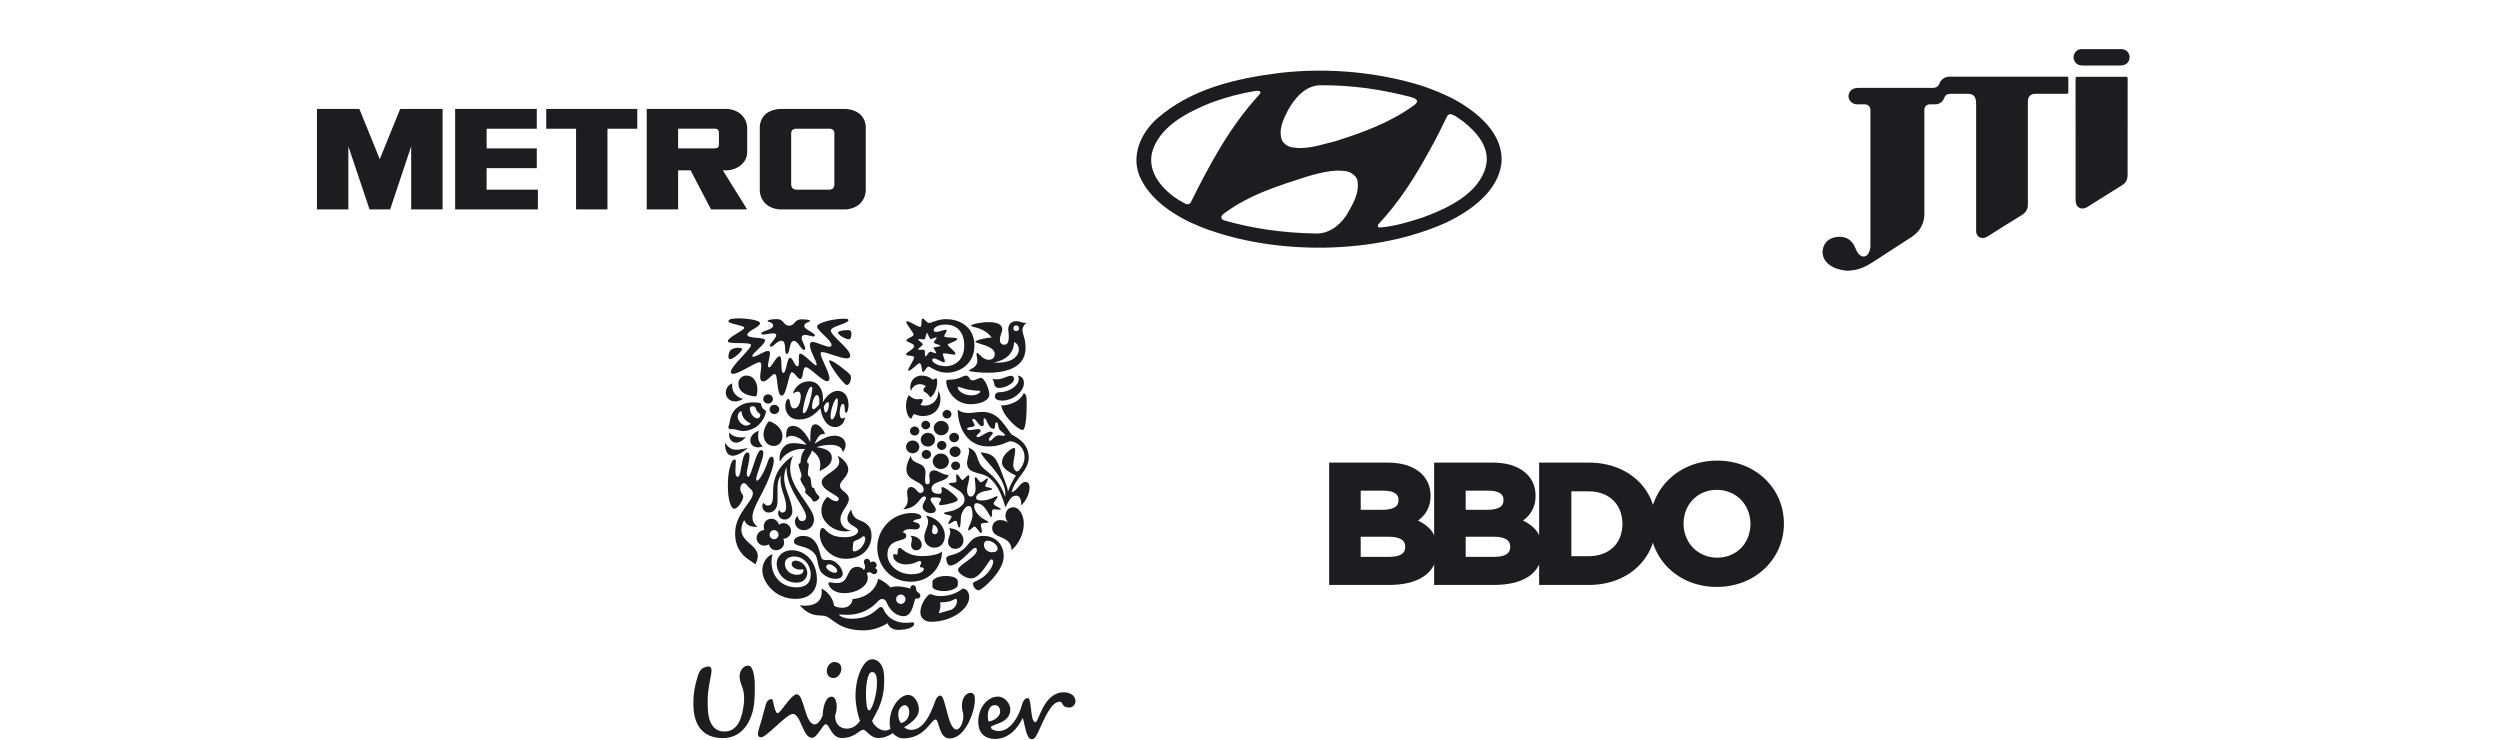
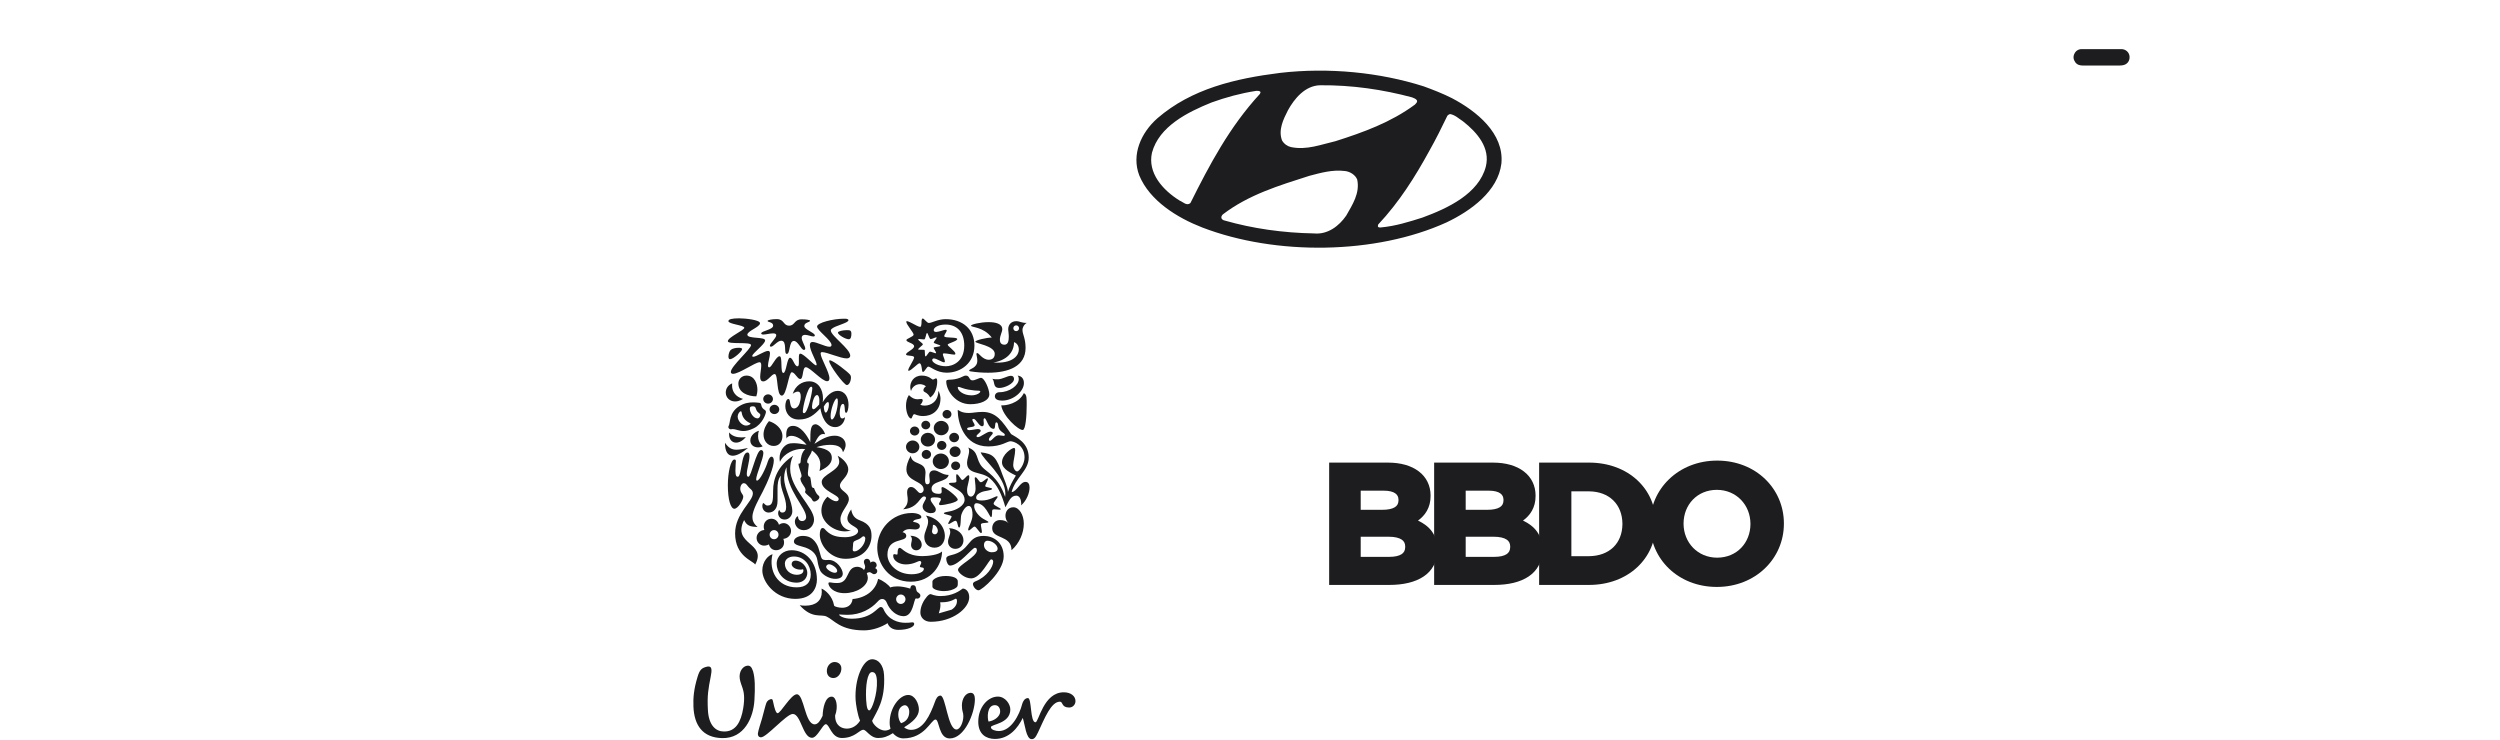
<svg xmlns="http://www.w3.org/2000/svg" width="419" height="124" viewBox="0 0 419 124" fill="none">
-   <path d="M139.838 31.031C139.814 31.221 139.743 31.719 139.094 31.784H133.393C132.744 31.719 132.625 31.221 132.601 31.031V22.231C132.625 22.041 132.715 21.638 133.364 21.573H139.096C139.745 21.638 139.814 22.041 139.838 22.231V31.031ZM141.812 18.257H130.627C128.947 18.393 127.527 19.245 127.338 21.152V32.047C127.527 33.954 128.947 34.964 130.627 35.1H141.812C143.493 34.964 144.912 33.954 145.102 32.047V21.152C144.912 19.245 143.493 18.393 141.812 18.257ZM96.546 21.573H91.546V18.257H106.81V21.573H101.81V35.1H96.546V21.573ZM89.967 21.573V18.257H76.281V35.1L90.149 35.096L90.154 31.784H81.558L81.559 28.177H89.967V24.869H81.559V21.573H89.967L89.967 21.573ZM120.495 24.183C120.495 24.548 120.404 24.868 119.75 24.868H113.653V21.562H119.758C120.501 21.562 120.495 22.048 120.495 22.351V24.183ZM121.953 28.552C123.595 28.421 125.232 27.303 125.232 25.468V21.31C125.042 19.412 123.618 18.387 121.93 18.252H108.389L108.389 35.1H113.653V28.552H115.747L119.169 35.1H125.222L121.148 28.552H121.953H121.953ZM65.386 35.1L68.913 24.52V35.1H74.176V18.257H67.071L63.649 26.679L60.228 18.257H53.123V35.1H58.386V24.52L61.938 35.1H65.386Z" fill="#1D1D1F" />
  <path d="M243.344 16.452C241.828 15.688 240.216 15.056 238.605 14.47C231.261 12.127 222.684 11.27 214.533 12.217C206.999 13.164 199.702 14.877 193.97 19.832C191.222 22.267 189.61 25.916 190.937 29.385C192.69 33.668 197.334 36.508 201.503 38.128C213.823 42.862 230.549 42.681 242.444 37.273C246.519 35.333 251.067 32.045 251.636 27.404C252.111 22.357 247.467 18.616 243.344 16.452ZM215.862 18.479C216.904 16.587 218.705 14.335 221.264 14.29C226.618 14.244 231.783 15.012 236.662 16.317C236.947 16.452 237.326 16.543 237.468 16.812C237.61 17.127 237.325 17.309 237.136 17.534C233.109 20.508 228.511 22.175 223.822 23.663C221.452 24.202 219.036 25.196 216.381 24.654C215.766 24.519 215.197 24.114 214.865 23.528C214.203 21.77 215.104 19.968 215.862 18.479ZM199.515 34.029C198.898 34.569 198.281 33.847 197.714 33.622C194.871 31.864 192.311 28.979 193.07 25.599C194.254 21.182 199.04 18.794 203.068 17.171C205.437 16.316 207.901 15.64 210.508 15.233C210.791 15.233 211.171 15.187 211.265 15.458L211.171 15.729C206.053 21.274 202.688 27.674 199.515 34.029ZM225.621 36.147C224.437 37.861 222.543 39.347 220.22 39.122C215.055 39.032 209.939 38.31 205.247 36.959C205.01 36.915 204.821 36.778 204.726 36.6C204.631 36.327 204.773 36.103 204.963 35.921C209.275 32.632 214.345 31.101 219.416 29.477C221.31 28.981 223.3 28.397 225.433 28.665C226.286 28.756 227.187 29.342 227.472 30.107C227.944 32.405 226.665 34.299 225.621 36.147ZM249.031 27.898C247.847 32.495 242.587 34.931 238.416 36.461C236.142 37.182 233.867 37.904 231.356 38.128C231.214 38.128 230.931 38.128 230.931 37.904L230.977 37.636C234.531 33.847 237.184 29.611 239.554 25.285C240.644 23.347 241.638 21.364 242.587 19.383C242.729 19.247 242.871 19.157 243.012 19.112C243.866 19.247 244.482 19.877 245.192 20.329C247.608 22.221 249.788 24.79 249.031 27.898Z" fill="#1D1D1F" />
-   <path d="M309.275 45.364C309.062 45.266 308.825 45.286 308.602 45.234C307.648 45.01 306.757 44.675 306.108 43.921C305.421 43.124 305.298 42.206 305.656 41.269C306.005 40.354 306.81 39.871 307.768 39.724C309.247 39.499 310.357 40.138 310.899 41.441C311.085 41.885 311.266 42.334 311.632 42.68C312.138 43.151 312.748 43.094 313.115 42.516C313.361 42.118 313.488 41.662 313.481 41.198C313.485 33.594 313.485 25.991 313.481 18.388C313.483 18.27 313.46 18.153 313.414 18.044C313.368 17.934 313.3 17.835 313.214 17.751C313.128 17.667 313.025 17.601 312.912 17.556C312.799 17.511 312.678 17.488 312.555 17.489C312.118 17.48 311.68 17.489 311.242 17.489C310.91 17.485 310.588 17.372 310.332 17.167C310.075 16.962 309.899 16.679 309.833 16.364C309.771 16.038 309.835 15.701 310.012 15.417C310.189 15.133 310.468 14.92 310.795 14.82C311.039 14.75 311.294 14.72 311.548 14.73H323.852C324.54 14.73 324.865 14.511 325.111 13.883C325.358 13.254 326.021 12.848 326.804 12.845C327.852 12.845 328.901 12.845 329.949 12.845H346.194C346.65 12.845 346.65 12.845 346.652 13.285C346.652 13.973 346.652 14.66 346.652 15.348C346.652 15.718 346.652 15.719 346.253 15.719H341.185C340.33 15.719 339.872 16.167 339.872 16.994C339.872 22.75 339.872 28.507 339.872 34.263C339.872 35.013 339.591 35.588 338.907 36.008C336.981 37.186 335.077 38.399 333.166 39.597C333.04 39.679 332.905 39.748 332.764 39.803C331.982 40.093 331.262 39.647 331.202 38.838C331.194 38.731 331.202 38.622 331.202 38.514C331.202 31.471 331.202 24.427 331.202 17.384C331.202 17.208 331.189 17.032 331.164 16.857C331.059 16.094 330.634 15.726 329.838 15.72C328.882 15.713 327.924 15.72 326.968 15.72C326.316 15.72 326.03 15.922 325.805 16.509C325.697 16.797 325.499 17.046 325.238 17.221C324.977 17.396 324.667 17.489 324.349 17.486C324.054 17.494 323.759 17.486 323.464 17.486C323.341 17.483 323.219 17.503 323.105 17.546C322.991 17.588 322.887 17.653 322.799 17.735C322.711 17.818 322.642 17.917 322.595 18.026C322.547 18.135 322.523 18.252 322.524 18.371C322.524 18.459 322.524 18.547 322.524 18.636C322.524 24.353 322.524 30.07 322.524 35.787C322.543 36.766 322.244 37.725 321.669 38.531C321.236 39.129 320.637 39.556 320.022 39.957C318.004 41.269 315.969 42.558 313.961 43.885C312.95 44.553 311.885 45.077 310.673 45.28C310.478 45.313 310.269 45.253 310.086 45.363L309.275 45.364Z" fill="#1D1D1F" />
-   <path d="M347.871 23.403C347.871 20.014 347.869 16.625 347.865 13.236C347.865 12.956 347.934 12.874 348.231 12.875C350.908 12.886 353.584 12.886 356.262 12.875C356.539 12.875 356.594 12.951 356.594 13.204C356.587 18.577 356.584 23.951 356.587 29.325C356.587 30.066 356.313 30.653 355.624 31.075C353.681 32.266 351.76 33.489 349.829 34.698C349.636 34.827 349.413 34.908 349.18 34.934C348.431 34.994 347.994 34.614 347.885 33.804C347.873 33.687 347.868 33.569 347.871 33.451C347.871 30.103 347.871 26.753 347.871 23.403Z" fill="#1D1D1F" />
  <path d="M352.213 8.23C353.31 8.23 354.41 8.23 355.511 8.23C355.865 8.222 356.209 8.346 356.47 8.577C356.732 8.808 356.891 9.128 356.914 9.469C356.97 10.259 356.485 10.847 355.693 10.951C355.542 10.972 355.391 10.983 355.239 10.985C353.204 10.985 351.171 10.985 349.14 10.985C348.615 10.985 348.131 10.881 347.808 10.421C347.486 9.962 347.429 9.471 347.686 8.975C347.792 8.747 347.966 8.554 348.185 8.422C348.405 8.289 348.66 8.222 348.919 8.23H352.213Z" fill="#1D1D1F" />
  <path d="M178.315 116.029C179.49 116.036 180.256 116.684 180.251 117.51C180.247 118.086 179.804 118.586 179.181 118.582C177.859 118.574 178.194 117.605 177.645 117.602C176.174 117.593 175.089 120.347 173.974 122.745C173.527 123.709 173.267 123.886 172.9 123.884C171.978 123.878 171.778 121.403 171.415 120.325C170.634 121.932 169.152 123.861 166.726 123.846C165.33 123.837 163.943 123.111 163.957 120.926C163.973 118.488 165.597 116.739 167.25 116.749C168.5 116.757 169.337 118.019 169.331 118.914C169.316 121.318 166.08 121.368 166.076 121.87C166.073 122.337 166.918 122.522 167.394 122.525C169.454 122.538 170.853 119.834 171.32 117.994C171.401 117.674 171.694 116.992 172.282 116.996C172.945 117 172.625 121.05 173.544 121.056C174.096 121.059 174.861 116.007 178.315 116.029ZM148.166 113.108C148.409 117.441 146.919 119.24 146.169 120.795C146.29 121.401 147.334 122.437 148.326 122.443C148.692 122.445 149.137 122.269 149.249 122.124C149.176 121.875 149.103 121.551 149.106 121.084C149.123 118.574 150.79 116.467 152.224 116.476C153.363 116.483 154.015 117.958 154.009 118.928C154.001 120.073 153.002 121.002 151.528 121.889C151.784 122.14 152.259 122.324 152.664 122.327C154.76 122.34 155.873 119.871 156.7 117.616C156.849 117.186 157.112 116.579 157.625 116.582C158.507 116.588 158.839 122.256 160.304 122.265C160.931 122.269 161.453 121.016 161.459 120.05C161.464 119.332 161.207 119.258 161.214 118.218C161.221 117.072 161.853 116.108 162.7 116.114C163.214 116.117 163.396 116.618 163.392 117.226C163.377 119.522 161.657 123.779 159.162 123.764C157.284 123.752 157.451 120.597 156.791 120.593C156.052 120.589 155.003 123.774 151.369 123.752C150.778 123.748 150.157 123.457 149.647 122.879C148.763 123.449 148.024 123.695 147.179 123.69C145.821 123.682 145.241 122.315 144.691 122.311C144.028 122.307 143.286 123.702 141.079 123.688C139.316 123.677 139.037 121.383 138.413 121.379C137.861 121.375 137.001 123.663 136.084 123.657C134.538 123.648 134.236 119.667 132.874 119.658C131.809 119.652 128.416 123.673 127.503 123.574C127.136 123.535 126.983 123.266 127.024 122.908C127.079 122.412 127.525 121.086 127.707 120.459C128.011 119.37 128.291 118.177 128.446 117.797C128.6 117.413 129.01 117.142 129.337 117.173C129.502 117.19 129.549 117.49 129.599 117.738C129.778 118.626 130.032 119.531 130.324 119.534C130.841 119.537 132.566 116.355 133.557 116.361C134.772 116.369 134.885 121.391 136.537 121.401C137.089 121.404 137.499 120.762 137.87 119.974C137.917 118.645 138.296 116.751 139.398 116.758C140.17 116.763 140.527 118.449 139.965 119.918C139.953 121.673 141.125 122.11 141.898 122.115C142.449 122.118 143.397 121.95 144.15 120.79C143.73 119.863 143.438 117.995 143.4 117.315C143.203 113.837 144.596 110.576 146.099 110.495C147.201 110.436 148.076 111.459 148.166 113.108ZM126.217 112.516C126.541 113.666 126.568 115.17 126.443 117.322C126.279 120.261 124.748 123.803 121.002 123.706C117.768 123.617 116.35 121.564 116.221 118.443C116.16 116.972 116.277 115.503 116.915 113.428C117.253 112.317 117.551 111.923 118.58 111.716C119.388 111.577 119.31 112.4 119.121 113.37C118.705 115.518 118.511 116.556 118.644 118.996C118.771 121.579 119.98 122.591 121.302 122.599C123.286 122.648 124.178 121.04 124.562 118.709C124.866 116.848 124.652 115.95 124.47 115.376C124.368 115.049 124.066 114.315 123.986 113.773C123.81 112.574 124.457 111.789 125.047 111.612C125.71 111.436 125.966 111.761 126.217 112.516ZM151.664 118.195C151.329 118.193 150.558 118.546 150.551 119.694C150.545 120.593 150.87 121.022 151.019 121.206C152.084 120.889 152.386 120.027 152.39 119.31C152.394 118.703 152.065 118.198 151.664 118.195ZM166.762 118.183C165.366 118.174 165.463 120.396 165.681 120.936C166.71 120.764 167.375 120.156 167.563 119.62C167.75 119.081 167.535 118.188 166.762 118.183ZM146.115 112.645C145.383 112.683 145.03 114.928 145.165 117.291C145.25 118.832 145.483 119.071 145.703 119.058C146.107 119.037 147.096 116.29 146.97 114.069C146.913 113.066 146.667 112.611 146.115 112.645ZM139.876 110.952C140.501 110.956 140.96 111.35 141.008 111.926C141.077 112.752 140.483 113.645 139.678 113.64C138.976 113.636 138.622 113.147 138.581 112.555C138.517 111.657 139.179 110.948 139.876 110.952ZM147.168 97.015C148.011 97.291 148.973 98.061 149.209 98.457C149.542 98.338 149.934 98.278 150.385 98.278C151.013 98.277 151.72 98.395 152.563 98.652C152.603 98.394 152.642 98.078 153.034 98.078C153.623 98.077 153.466 98.73 153.663 99.103C153.761 99.301 154.253 99.419 154.253 99.814C154.254 100.191 153.938 100.33 153.742 100.33C153.664 100.33 153.566 100.31 153.506 100.291C153.115 100.429 153.098 103.273 151.449 103.275C150.233 103.276 149.114 102.269 148.622 101.007C148.484 100.631 148.19 100.394 147.915 100.394C147.602 100.394 147.425 100.454 147.054 100.87C145.995 102.035 144.23 103.044 142.052 103.046C141.385 103.046 140.855 102.988 140.718 102.988C140.639 102.988 140.639 103.008 140.639 103.027C140.639 103.166 141.307 103.699 142.759 103.698C146.212 103.695 147.054 101.737 147.603 101.737C147.682 101.737 147.916 101.737 148.054 102.053C148.86 103.947 150.617 104.381 151.716 104.379C152.657 104.378 152.608 104.3 152.903 104.3C153.197 104.3 153.217 104.477 153.217 104.596C153.217 105.031 152.255 105.566 150.55 105.568C149.549 105.569 148.94 105.035 148.762 104.442C147.783 105.075 146.292 105.65 144.82 105.651C140.799 105.655 139.777 103.896 138.521 103.326C137.558 102.892 136.088 103.743 134.026 101.433C134.301 101.492 134.674 101.511 134.969 101.511C136.772 101.509 137.733 100.621 137.732 99.197C137.732 99.019 137.712 98.823 137.692 98.646C138.242 98.863 139.498 99.809 139.795 101.487C139.834 101.685 140.638 101.862 141.148 101.861C141.855 101.861 142.757 101.563 142.893 100.398C145.247 100.199 146.836 98.795 147.168 97.015ZM161.355 98.641C161.809 98.64 162.44 99.065 162.441 100.109C162.442 101.945 159.689 104.209 156.004 104.212C154.866 104.213 154.254 103.442 154.253 102.668C154.253 101.567 154.862 100.56 155.33 100.018C155.546 99.766 155.763 99.572 155.96 99.572C156.118 99.572 156.592 99.9 157.655 99.9C159.646 99.898 160.843 99.028 161.355 98.641ZM160.174 100.343C160.061 100.343 159.391 100.944 157.834 100.945L157.578 100.945C157.598 101.119 157.617 101.235 157.617 101.39C157.618 101.853 157.5 102.337 157.343 102.799L159.491 102.18C160.195 101.735 160.392 101.175 160.391 100.749C160.391 100.4 160.273 100.343 160.174 100.343ZM150.975 99.64C150.544 99.64 150.191 99.996 150.191 100.432C150.191 100.867 150.546 101.222 150.976 101.222C151.408 101.221 151.761 100.866 151.761 100.43C151.761 99.995 151.407 99.64 150.975 99.64ZM132.656 92.217C135.063 92.215 136.913 94.242 136.916 97.134C136.917 98.437 136.203 100.371 133.299 100.373C129.859 100.376 127.767 97.487 127.765 95.611C127.764 94.039 128.818 93.044 129.473 92.89C128.781 95.687 130.334 98.443 133.517 98.44C135.108 98.439 135.882 97.652 135.881 96.294C135.88 94.78 134.825 93.269 133.054 93.27C132.159 93.271 131.543 93.77 131.543 94.457C131.544 95.608 132.521 96.335 133.535 96.334C134.21 96.333 134.648 96.065 134.648 95.624C134.648 95.548 134.628 95.452 134.588 95.394C134.508 95.433 134.349 95.471 134.15 95.471C133.335 95.472 132.679 95.012 132.678 94.553C132.678 94.189 132.935 93.96 133.293 93.96C134.487 93.959 135.303 95.144 135.304 96.007C135.305 96.886 134.65 97.653 133.536 97.654C131.169 97.656 130.173 95.762 130.172 94.497C130.17 93.139 131.343 92.218 132.656 92.217ZM145.289 93.656C145.656 93.656 145.85 93.967 145.888 94.294C146.023 94.168 146.138 94.113 146.313 94.113C146.699 94.112 146.931 94.403 146.932 94.714C146.932 94.915 146.816 95.098 146.661 95.207C146.894 95.317 147.029 95.482 147.029 95.719C147.03 96.012 146.798 96.232 146.489 96.232C146.199 96.232 146.024 95.902 145.716 95.903C145.542 95.903 145.349 95.977 145.272 96.086C145.388 96.342 145.446 96.597 145.447 96.834C145.448 98.26 143.536 99.412 141.547 99.414C139.558 99.415 138.843 98.248 138.842 97.772C138.842 97.663 138.919 97.607 139.055 97.607C139.383 97.607 139.46 97.717 140.348 97.716C142.473 97.714 141.717 94.993 143.706 94.991C143.977 94.99 144.576 95.173 144.788 95.538C144.942 95.356 145 95.172 145 95.008C145 94.697 144.787 94.459 144.786 94.169C144.786 93.858 144.999 93.656 145.289 93.656ZM158.48 96.535C159.663 96.534 160.526 96.861 160.526 97.421L160.527 97.867C160.527 98.08 160.49 98.295 160.331 98.428C159.823 98.855 159.054 99.068 158.207 99.069C157.143 99.07 156.275 98.703 156.275 98.335L156.274 97.445C156.274 97.173 157.041 96.536 158.48 96.535ZM164.873 89.818C166.456 89.816 168.218 90.871 168.22 93.251C168.222 95.784 164.554 98.933 164.006 98.934C163.556 98.934 163.066 98.302 163.066 97.88C163.066 97.746 163.125 97.573 163.516 97.419C165.388 96.687 166.461 94.998 166.46 94.134C166.46 93.942 166.363 93.752 166.108 93.752C165.777 93.753 164.356 96.938 162.772 96.939C161.676 96.941 160.561 95.964 160.56 95.503C160.56 94.735 163.727 93.312 163.726 92.237C163.726 91.833 163.53 91.814 163.374 91.815C162.963 91.815 160.696 94.792 159.234 94.793C158.882 94.793 158.588 94.141 158.588 93.644C158.587 93.375 158.763 93.183 159.389 93.047C162.748 92.295 162.003 89.82 164.873 89.818ZM152.828 85.979C153.69 85.978 154.417 86.275 154.417 86.652C154.418 87.169 153.142 86.852 153.044 87.467C153.947 87.586 154.164 87.903 154.165 88.162C154.165 88.599 153.772 88.737 153.399 88.738C153.124 88.738 152.811 88.679 152.477 88.679C152.045 88.679 151.614 88.779 151.262 89.197C151.517 89.236 151.89 89.414 151.89 89.812C151.891 90.964 148.733 90.013 148.736 92.972C148.737 94.54 150.347 96.247 152.778 96.245C154.034 96.244 154.838 95.826 154.838 95.349C154.837 94.972 154.171 95.231 154.171 94.912C154.17 94.774 154.405 94.514 154.405 94.296C154.404 94.199 154.326 94.02 154.17 94.02C153.816 94.02 153.149 94.595 151.796 94.597C150.737 94.597 149.697 93.984 149.697 93.15C149.696 92.971 149.775 92.871 149.892 92.871C150.01 92.871 150.167 92.951 150.304 92.951C150.422 92.951 150.442 92.871 150.441 92.652C150.441 92.434 150.441 91.817 150.813 91.817C151.185 91.817 151.893 93.207 154.601 93.205C155.499 93.204 157.245 93.024 157.892 92.427C157.874 94.611 156.189 97.491 152.661 97.495C148.995 97.498 147.032 94.521 147.029 91.781C147.027 88.743 149.474 85.982 152.828 85.979ZM134.504 89.818C135.458 89.817 136.16 90.091 136.803 91.069C137.389 91.949 137.488 93.417 137.799 93.691C137.956 93.828 138.209 93.867 138.384 93.867C138.58 93.866 138.755 93.847 138.89 93.846C140.294 93.845 141.249 95.429 141.25 96.135C141.251 96.781 140.686 97.014 139.986 97.015C139.147 97.016 138.192 96.529 137.704 95.981C137.334 95.59 137.138 94.806 136.981 93.848C136.825 92.849 136.045 92.007 134.486 91.62C133.239 91.307 133.063 91.072 133.063 90.739C133.062 90.19 133.823 89.818 134.504 89.818ZM138.95 94.569C138.736 94.569 138.464 94.726 138.464 95.02C138.464 95.373 139.341 95.999 139.926 95.998C140.217 95.998 140.315 95.822 140.315 95.684C140.314 95.175 139.437 94.569 138.95 94.569ZM127.563 75.423C127.822 75.423 127.941 75.678 127.941 75.932C127.942 76.871 126.733 79.572 126.734 80.335C126.734 80.452 126.773 80.55 126.873 80.55C127.37 80.549 128.361 78.436 128.678 77.379C128.856 76.831 129.094 76.537 129.313 76.537C129.512 76.537 129.691 76.752 129.692 77.203C129.693 78.259 128.7 80.744 127.828 82.409C127.154 83.7 126.103 85.559 126.104 86.596C126.104 87.124 126.203 87.671 126.979 88.336C125.707 88.259 125.19 88.142 124.713 87.165C122.591 91.334 128.631 90.918 126.567 94.616C126.189 93.952 123.208 93.27 123.205 89.396C123.202 86.051 126.18 84.091 126.179 82.703C126.178 82.429 126.08 82.194 125.821 81.979C125.164 81.432 125.144 80.983 124.628 80.983C124.25 80.984 123.793 81.844 124.271 82.606C124.431 82.861 124.57 83.017 124.57 83.252C124.57 83.799 123.697 85.267 123.082 85.268C122.466 85.268 121.988 83.764 121.986 81.337C121.984 79.185 122.478 77.013 123.094 77.012C123.273 77.012 123.332 77.13 123.333 77.286C123.333 77.541 123.254 78.049 123.255 78.909C123.256 79.83 123.474 79.908 123.654 79.908C124.328 79.907 124.185 75.838 125.278 75.837C125.537 75.836 125.617 76.091 125.617 76.404C125.618 77.324 125.161 78.674 125.162 79.417C125.162 79.789 125.262 79.906 125.441 79.906C125.919 79.906 126.749 75.424 127.563 75.423ZM142.657 85.379C142.832 86.37 143.238 86.885 144.11 87.209C145.832 87.836 146.065 88.789 146.066 89.801C146.068 91.517 144.851 93.653 141.717 93.656C139.201 93.658 137.399 91.448 137.397 89.58C137.397 89.064 137.532 88.493 137.861 88.493C138.152 88.492 138.249 88.72 138.48 88.949C139.352 89.807 140.3 90.034 141.674 90.033C142.913 90.032 143.821 89.535 143.821 89.02C143.82 88.163 142.02 88.145 142.019 86.849C142.019 86.524 142.231 85.972 142.657 85.379ZM165.48 90.624C165.207 90.624 164.914 90.836 164.914 91.355C164.915 91.928 165.365 92.293 165.619 92.408C165.756 92.485 165.971 92.561 166.185 92.561C166.753 92.561 167.202 92.406 167.202 91.945C167.201 91.352 166.32 90.623 165.48 90.624ZM144.692 89.879C144.537 89.879 144.364 90.183 143.9 90.393C143.236 90.693 142.972 90.642 142.972 91.31C142.972 91.558 142.914 91.881 142.914 92.052C142.915 92.281 142.954 92.415 143.224 92.415C143.921 92.414 145.023 91.251 145.022 90.259C145.021 89.991 144.866 89.879 144.692 89.879ZM152.576 89.792C153.712 89.791 154.48 90.525 154.481 91.28C154.481 91.794 154.109 92.232 153.558 92.232C153.049 92.233 152.696 91.816 152.695 91.341C152.695 91.003 152.832 90.685 152.832 90.387C152.832 90.188 152.772 89.989 152.576 89.792ZM169.835 85.019C170.809 85.019 171.59 86.282 171.591 87.761C171.592 89.336 170.853 91.049 169.533 92.217C169.512 89.591 166.295 90.43 166.293 88.524C166.293 87.708 166.877 87.162 167.579 87.161C168.203 87.161 168.69 87.335 169.042 87.686C168.69 87.355 168.514 86.888 168.514 86.442C168.513 85.701 168.981 85.02 169.835 85.019ZM129.069 86.959C129.825 86.829 130.378 87.353 130.555 87.957C130.712 87.816 130.949 87.715 131.204 87.683C131.864 87.599 132.497 88.136 132.576 88.861C132.636 89.566 132.159 90.15 131.451 90.288C131.379 90.302 131.284 90.312 131.284 90.312C131.342 90.453 131.381 90.575 131.402 90.775C131.481 91.521 130.99 92.106 130.268 92.203C129.557 92.299 129.03 91.885 128.872 91.241C128.715 91.342 128.479 91.415 128.225 91.444C127.519 91.524 126.894 91.004 126.812 90.316C126.717 89.535 127.338 88.942 127.91 88.854C127.989 88.842 128.105 88.824 128.105 88.824C128.046 88.684 128.018 88.545 128.006 88.422C127.937 87.669 128.388 87.075 129.069 86.959ZM159.065 88.515C160.534 88.613 161.476 89.505 161.477 90.557C161.478 91.333 160.929 91.987 160.125 91.987C159.383 91.988 158.892 91.454 158.891 90.798C158.891 90.222 159.263 89.706 159.262 89.15C159.262 88.951 159.203 88.732 159.065 88.515ZM155.179 86.413C157.24 86.809 158.359 88.377 158.36 89.846C158.361 90.859 157.735 91.791 156.636 91.792C155.635 91.793 154.912 91.1 154.911 89.987C154.911 89.153 155.553 88.279 155.552 87.425C155.552 87.088 155.454 86.751 155.179 86.413ZM129.648 88.848C129.238 88.897 128.946 89.279 128.994 89.699C129.041 90.12 129.412 90.42 129.822 90.371C130.231 90.321 130.523 89.942 130.475 89.521C130.427 89.1 130.057 88.798 129.648 88.848ZM156.456 87.961C156.298 87.961 156.358 88.2 156.318 88.458C156.299 88.656 156.201 88.894 156.201 89.053C156.202 89.331 156.398 89.55 156.673 89.549C156.987 89.549 157.183 89.271 157.183 88.953C157.183 88.537 156.809 87.961 156.456 87.961ZM160.355 79.479C160.652 79.478 161.068 80.447 161.267 80.446C161.583 80.446 162.017 79.655 162.315 79.655C162.413 79.655 162.453 79.714 162.453 79.892C162.454 80.623 162.079 81.453 162.079 82.166C162.08 82.659 162.239 83.233 162.734 83.232C163.149 83.232 163.505 82.6 163.505 81.907C163.504 81.117 163.365 80.504 163.364 80.187C163.364 80.049 163.424 79.99 163.503 79.99C163.8 80.01 164.077 80.82 164.394 80.82C164.751 80.819 165.28 80.166 165.498 80.165C165.557 80.165 165.577 80.245 165.577 80.264C165.577 80.561 165.123 81.215 165.123 81.471C165.123 81.688 166.271 81.727 166.271 81.924C166.272 82.221 165.068 82.222 164.495 82.48C163.941 82.717 163.604 83.014 163.604 83.41C163.605 83.805 164.001 83.883 164.555 83.883C165.878 83.882 166.806 83.17 167.102 83.169C167.162 83.169 167.201 83.209 167.201 83.268C167.201 83.466 166.529 84.118 166.529 84.415C166.53 84.751 167.757 85.144 167.738 85.342C167.718 85.402 167.639 85.421 167.5 85.421C167.282 85.421 166.946 85.363 166.688 85.363C166.53 85.363 166.392 85.383 166.332 85.462C166.196 85.621 166.373 86.668 166.097 86.668C165.84 86.668 165.165 84.337 163.645 84.338C163.428 84.338 163.27 84.516 163.27 84.813C163.271 85.603 164.044 86.512 164.776 86.946C165.108 87.163 165.663 87.38 165.663 87.499C165.663 87.736 164.4 87.52 164.401 87.915C164.401 88.271 164.56 88.805 164.56 89.121C164.56 89.22 164.541 89.338 164.422 89.338C164.185 89.338 163.609 88.252 163.332 88.253C163.095 88.253 162.581 88.905 162.362 88.905C162.304 88.905 162.264 88.846 162.264 88.787C162.263 88.332 162.995 87.304 162.994 86.296C162.994 85.821 162.933 84.793 162.359 84.794C161.884 84.794 161.35 85.546 161.113 86.298C160.975 86.732 161.076 88.412 160.759 88.413C160.462 88.413 160.54 87.286 160.144 87.287C159.852 87.287 159.219 87.82 159.001 87.821C158.962 87.821 158.922 87.801 158.922 87.762C158.922 87.525 159.495 86.753 159.495 86.595C159.494 86.299 158.188 86.261 158.188 86.023C158.188 85.885 158.702 85.786 159.177 85.706C160.183 85.527 161.666 84.794 161.665 83.768C161.664 82.621 160.555 82.127 159.827 81.653C159.45 81.416 159.035 81.22 159.034 81.062C159.034 80.903 159.51 80.903 159.707 80.903C160.004 80.902 160.297 80.882 160.297 80.645C160.297 80.467 160.256 80.112 160.256 79.835C160.256 79.637 160.275 79.479 160.355 79.479ZM140.385 76.383C141.411 76.935 142.166 77.87 142.167 78.631C142.168 79.947 140.776 80.558 140.777 81.379C140.778 82.332 142.267 82.483 142.268 83.665C142.269 84.636 140.857 85.763 140.858 87.021C140.859 87.994 141.557 88.793 142.621 88.926C142.273 89.003 141.964 89.06 141.635 89.061C139.68 89.062 137.667 87.482 137.665 85.594C137.664 84.66 138.07 83.841 138.688 83.249C139.231 83.706 139.772 84.01 140.121 84.01C140.431 84.009 140.566 83.858 140.566 83.629C140.565 82.922 137.72 82.277 137.718 80.771C137.717 79.55 140.658 78.9 140.657 77.393C140.657 77.145 140.559 76.708 140.385 76.383ZM132.939 76.383C132.53 77.088 132.433 78.008 132.434 78.577C132.437 81.906 136.432 85.017 136.434 87.073C136.435 87.915 135.832 88.857 134.723 88.858C133.748 88.859 133.222 88.075 133.222 87.429C133.221 86.919 133.572 86.527 133.688 86.527C133.746 86.527 133.765 86.566 133.766 86.703C133.766 86.978 133.981 87.33 134.429 87.33C134.838 87.33 135.11 87.035 135.11 86.663C135.108 85.038 131.815 82.201 131.811 78.303C131.636 78.734 131.422 79.282 131.423 80.106C131.424 81.986 132.79 83.944 132.791 85.705C132.792 86.431 132.228 87.077 131.527 87.078C130.709 87.078 130.416 86.433 130.416 86.021C130.415 85.747 130.532 85.492 130.61 85.492C130.708 85.492 130.669 85.904 131.117 85.903C131.584 85.903 131.759 85.569 131.759 84.963C131.757 83.338 130.821 82.182 130.82 80.497C130.82 80.243 130.82 79.969 130.877 79.714C130.371 80.323 130.314 81.184 130.314 81.948L130.316 83.946C130.317 85.296 129.637 85.904 128.818 85.905C128.293 85.906 127.766 85.495 127.765 84.77C127.765 84.672 127.824 84.32 127.941 84.32C128.097 84.32 128.214 84.73 128.662 84.73C129.519 84.729 129.576 83.888 129.575 82.203C129.573 80.264 130.369 78.049 132.939 76.383ZM152.641 76.383C152.861 78.062 155.116 77.21 155.118 79.246C155.118 79.543 155.039 79.978 155.04 80.353C155.04 80.788 155.08 81.164 155.412 81.164C155.748 81.163 155.828 80.926 155.828 80.609C155.827 80.293 155.747 79.898 155.747 79.681C155.746 78.988 156.241 78.83 156.539 78.83C157.291 78.83 157.865 79.6 158.994 79.599C158.737 80.864 156.124 80.53 156.126 81.914C156.126 82.607 156.819 82.763 157.274 82.763C157.69 82.762 157.829 82.703 157.829 82.348C157.828 82.15 157.788 81.932 157.788 81.794C157.788 81.715 157.848 81.635 157.947 81.635C158.383 81.635 160.517 83.254 160.517 83.749C160.518 84.203 158.266 84.659 157.613 84.66C157.415 84.66 157.375 84.522 157.375 84.443C157.375 84.305 157.711 83.889 157.71 83.652C157.71 83.474 157.414 83.356 156.621 83.356C156.246 83.357 155.968 83.397 155.969 83.694C155.969 84.226 156.841 84.878 156.842 85.372C156.842 85.767 156.605 86.005 155.971 86.006C155.436 86.006 154.628 85.591 154.628 84.9C154.627 84.347 155.197 83.793 155.197 83.457C155.197 83.358 155.121 83.2 154.884 83.2C154.152 83.201 153.955 85.137 151.364 85.357C151.779 84.982 152.134 84.566 152.134 83.717C152.133 83.302 152.035 82.965 152.034 82.511C152.034 81.918 152.31 81.621 152.705 81.62C153.437 81.619 153.794 82.647 154.27 82.647C154.528 82.646 154.804 82.41 154.804 82.054C154.802 80.551 151.914 80.771 151.912 78.656C151.911 78.083 152.108 77.371 152.641 76.383ZM160.552 68.706C160.649 68.706 161.058 69.218 162.378 69.217C163.058 69.216 163.679 69.038 164.669 69.037C166.993 69.035 168.024 70.669 169.464 72.754C170.333 73.303 172.412 74.188 172.414 76.688C172.416 78.893 170.106 80.116 169.549 82.479C170.438 82.38 170.961 80.765 171.873 80.764C172.34 80.763 172.554 81.138 172.554 81.729C172.555 82.594 172.07 83.895 171.139 84.703C171.159 84.623 171.158 84.525 171.158 84.406C171.158 83.856 170.944 83.07 170.322 83.07C169.356 83.071 169.046 84.134 168.503 85.019C167.938 83.013 167.179 81.201 165.821 80.1C164.446 78.98 162.077 79.591 162.075 77.544C162.074 76.992 162.423 76.205 162.423 75.575C162.423 75.359 162.383 75.162 162.266 75.004C164.132 75.712 163.472 76.971 164.62 78.27C165.334 79.097 167.314 79.882 168.463 83.287C168.482 83.189 168.501 82.933 168.501 82.756C168.498 79.842 164.696 76.99 164.365 75.809C166.573 76.063 166.962 76.615 168.013 79.566C168.227 80.177 168.928 81.693 168.928 82.44C169.238 81.456 169.626 80.766 170.261 79.702C169.625 79.369 167.934 78.661 167.933 77.499C167.932 76.141 169.601 75.076 169.946 75.076C170.102 75.076 170.141 75.214 170.141 75.47C170.142 76.178 169.813 77.32 169.813 77.931C169.813 78.482 170.164 79.014 170.474 79.013C170.804 79.013 171.715 77.831 171.714 76.669C171.712 74.582 169.907 73.954 169.348 73.954C168.823 73.955 167.873 74.822 165.641 74.824C161.471 74.828 160.516 70.636 160.514 68.805C160.514 68.726 160.533 68.706 160.552 68.706ZM136.69 71.105C137.163 71.105 138.049 71.93 138.286 72.774C138.188 72.755 138.089 72.736 137.991 72.736C137.36 72.737 137.008 73.351 136.497 74.387C137.637 73.637 138.699 73.023 139.9 73.022C140.923 73.021 141.731 73.633 141.732 74.574C141.732 74.977 141.535 75.419 141.28 75.802C141.121 74.939 140.393 74.557 139.134 74.558C138.406 74.558 137.54 74.692 136.851 74.943C139.076 75.248 139.411 76.035 139.411 76.745C139.413 77.954 138.173 78.55 137.347 78.954C137.425 78.608 137.484 78.243 137.484 77.86C137.483 77.13 137.207 76.305 136.084 75.501C135.909 76.287 135.28 76.768 135.28 77.382C135.28 77.612 135.437 77.689 135.555 77.689C135.556 78.034 135.399 79.013 135.399 79.263C135.4 79.78 135.518 79.877 135.774 79.934C135.932 80.375 135.938 81.116 136.046 81.513C136.108 81.739 136.286 81.796 136.425 81.795C136.582 82.179 136.78 82.755 137.155 83.022C137.232 83.08 137.331 83.214 137.331 83.329C137.331 83.675 136.801 84.059 136.466 84.06C136.368 84.06 136.197 84.001 136.046 83.646C135.923 83.356 134.97 82.775 134.91 82.43C134.969 82.372 135.009 82.257 135.009 82.122C135.008 81.585 134.142 80.971 134.141 80.128C134.24 80.089 134.338 79.935 134.338 79.762C134.337 79.283 133.824 78.342 133.824 77.71C134.04 77.71 134.159 77.69 134.178 77.383C134.217 76.75 134.354 75.808 134.963 75.271C134.825 75.252 134.649 75.233 134.412 75.233C133.231 75.234 131.402 75.907 130.715 77.405C130.675 77.174 130.655 76.964 130.655 76.772C130.654 75.524 131.42 74.698 131.991 74.449C132.286 74.314 132.64 74.275 133.034 74.275C133.663 74.275 134.412 74.409 135.179 74.542C134.509 73.678 133.486 73.046 132.639 73.047C132.246 73.047 131.931 73.182 131.833 73.508C131.793 73.336 131.773 73.048 131.773 72.856C131.772 71.916 132.087 71.378 132.913 71.377C134.133 71.376 135.177 72.796 135.808 74.119L135.808 74.118L135.808 73.949C135.809 72.105 135.865 71.162 136.62 71.108L136.69 71.105ZM160.152 77.348C160.585 77.347 160.919 77.668 160.919 78.045C160.92 78.479 160.586 78.782 160.153 78.782C159.765 78.782 159.41 78.48 159.41 78.046C159.41 77.669 159.763 77.348 160.152 77.348ZM157.679 76.01C158.425 76.009 159.035 76.594 159.036 77.311C159.037 78.027 158.428 78.613 157.681 78.614C156.934 78.615 156.325 78.03 156.324 77.313C156.323 76.597 156.932 76.01 157.679 76.01ZM155.26 75.408C155.692 75.408 156.047 75.747 156.047 76.162C156.047 76.578 155.694 76.917 155.261 76.917C154.833 76.918 154.479 76.579 154.479 76.164C154.478 75.748 154.832 75.409 155.26 75.408ZM160.071 74.819C160.582 74.819 160.995 75.215 160.996 75.704C160.996 76.196 160.584 76.593 160.073 76.593C159.566 76.594 159.153 76.197 159.152 75.706C159.152 75.216 159.564 74.82 160.071 74.819ZM121.504 74.207C122.115 75.1 122.684 75.372 123.415 75.372C123.963 75.371 124.573 75.254 125.366 75.078C124.331 75.934 123.457 76.382 122.807 76.383C121.974 76.384 121.506 75.684 121.504 74.207ZM152.963 73.825C153.572 73.824 154.084 74.315 154.084 74.899C154.085 75.485 153.574 75.975 152.965 75.976C152.356 75.976 151.846 75.487 151.845 74.901C151.845 74.317 152.354 73.826 152.963 73.825ZM157.834 73.896C158.266 73.896 158.62 74.235 158.62 74.65C158.621 75.066 158.267 75.406 157.835 75.406C157.402 75.407 157.049 75.067 157.048 74.652C157.048 74.237 157.401 73.897 157.834 73.896ZM127.193 72.2C127.111 72.433 127.051 72.686 127.051 73.094C127.052 73.677 127.256 74.26 127.825 74.784C127.662 74.901 127.399 74.979 127.033 74.98C126.321 74.98 125.752 74.533 125.751 73.834C125.751 72.862 126.725 72.317 127.193 72.2ZM155.513 72.54C156.181 72.54 156.713 73.048 156.713 73.69C156.714 74.332 156.183 74.841 155.515 74.841C154.851 74.842 154.32 74.334 154.319 73.692C154.318 73.05 154.849 72.541 155.513 72.54ZM128.878 70.585C129.895 70.875 131.135 71.788 131.136 73.091C131.137 73.926 130.67 74.743 129.675 74.744C128.638 74.745 127.966 73.871 127.965 72.821C127.964 71.947 128.431 71.091 128.878 70.585ZM122.214 72.476C122.702 73.117 123.515 73.31 124.267 73.309C124.511 73.309 124.775 73.289 124.998 73.251C124.471 73.893 123.881 74.186 123.374 74.186C122.703 74.187 122.196 73.681 122.195 72.767C122.195 72.671 122.194 72.574 122.214 72.476ZM159.911 72.536C160.364 72.536 160.738 72.894 160.738 73.327C160.738 73.762 160.365 74.121 159.913 74.121C159.466 74.122 159.091 73.763 159.091 73.329C159.09 72.895 159.464 72.537 159.911 72.536ZM165.016 70.1C164.938 70.1 164.845 70.159 164.845 70.396C164.846 70.612 164.885 70.751 164.885 71.005C164.885 71.262 164.827 71.439 164.594 71.439C164.07 71.44 163.602 70.2 163.156 70.2C163.059 70.201 162.962 70.26 162.962 70.358C162.962 70.594 163.351 71.027 163.351 71.243C163.351 71.716 162.089 71.461 162.09 71.855C162.09 72.033 162.264 72.091 162.497 72.091C162.905 72.09 163.546 71.913 163.876 71.913C164.07 71.913 164.362 71.952 164.362 72.207C164.362 72.483 163.663 72.837 163.663 73.094C163.664 73.212 163.78 73.27 163.877 73.27C164.401 73.269 165.328 72.344 165.988 72.344C166.105 72.344 166.395 72.402 166.395 72.579C166.395 72.835 165.737 73.288 165.737 73.662C165.737 73.761 165.796 73.879 165.912 73.879C166.26 73.879 166.725 72.953 167.385 72.953C167.638 72.952 168.007 73.05 168.202 73.05C168.357 73.05 168.415 72.952 168.415 72.892C168.415 72.479 167.385 72.441 167.287 71.279C167.267 71.102 167.209 70.788 166.995 70.788C166.646 70.788 166.918 71.871 166.53 71.871C165.638 71.872 165.346 70.1 165.016 70.1ZM153.294 71.485C153.727 71.485 154.081 71.825 154.082 72.239C154.082 72.654 153.729 72.995 153.296 72.995C152.865 72.995 152.51 72.656 152.51 72.241C152.51 71.826 152.863 71.486 153.294 71.485ZM157.752 70.538C158.44 70.538 159.01 71.084 159.011 71.745C159.011 72.405 158.442 72.952 157.754 72.953C157.066 72.954 156.496 72.407 156.495 71.747C156.495 71.086 157.064 70.539 157.752 70.538ZM126.273 67.438C126.435 67.437 126.598 67.444 126.72 67.457C127.087 67.495 127.378 67.501 127.472 67.592C127.637 67.75 127.539 68.05 127.798 68.388C128.058 68.728 128.368 68.68 128.369 69.05C128.369 69.342 127.801 71.072 126.338 71.774C125.648 72.103 125.099 72.241 124.632 72.241C123.839 72.242 123.29 71.912 122.803 71.913C122.721 71.913 122.62 71.952 122.457 71.952C122.275 71.952 122.072 71.758 122.071 71.583C122.071 71.505 122.094 71.428 122.132 71.368C122.415 70.921 122.154 69.14 123.916 68.062C124.808 67.518 125.603 67.438 126.273 67.438ZM171.591 65.898C172.125 66.086 172.07 66.895 172.072 67.928C172.073 69.732 171.892 72.022 171.412 72.064C170.695 72.121 168.047 69.717 167.806 67.932C168.524 68.007 170.746 67.648 171.591 65.898ZM155.157 70.522C155.57 70.521 155.905 70.842 155.905 71.237C155.905 71.634 155.572 71.956 155.159 71.956C154.75 71.957 154.416 71.635 154.416 71.239C154.415 70.843 154.749 70.522 155.157 70.522ZM135.628 63.908C137.132 63.907 137.931 65.26 137.932 66.769C137.933 66.982 137.913 67.214 137.876 67.427C138.521 66.343 139.415 65.511 140.385 65.51C141.641 65.508 142.212 66.611 142.213 67.849C142.214 68.39 142.063 69.184 141.816 69.184C141.568 69.185 141.606 68.739 141.567 68.332C141.529 67.811 141.433 67.694 141.262 67.695C140.938 67.695 140.731 68.469 140.731 69.185C140.732 69.629 140.808 70.133 141.15 70.132C141.34 70.132 141.512 70.035 141.626 69.919C141.55 70.809 140.903 71.584 139.991 71.585C138.317 71.587 137.687 69.594 137.496 68.433C136.489 69.517 135.558 70.312 133.884 70.314C132.324 70.315 131.619 69.155 131.618 68.052C131.618 67.723 131.731 66.872 132.131 66.872C132.606 66.871 132.19 68.457 133.121 68.456C133.35 68.456 133.768 68.262 133.996 67.624C134.128 67.237 134.204 66.831 134.204 66.482C134.204 65.96 134.089 65.632 133.71 65.632C133.385 65.632 132.986 65.883 132.853 66.019C133.309 64.625 134.411 63.909 135.628 63.908ZM124.161 68.937C123.938 68.937 123.633 69.424 123.634 69.812C123.635 70.532 124.367 71.328 125.037 71.327C125.403 71.327 125.789 71.132 125.789 70.995C125.789 70.957 125.749 70.937 125.687 70.899C125.077 70.628 124.426 70.083 124.303 69.131C124.283 68.995 124.242 68.936 124.161 68.937ZM140.272 66.767C139.872 66.767 139.209 68.683 139.209 69.727C139.21 70.134 139.305 70.308 139.42 70.308C139.895 70.308 140.426 68.45 140.425 67.289C140.425 67.037 140.386 66.767 140.272 66.767ZM157.265 65.501C157.491 65.815 157.624 66.464 157.625 66.759C157.626 68.902 156.119 69.728 154.729 69.73C153.824 69.731 153.371 69.416 153.258 69.416C152.901 69.417 152.92 70.164 152.675 70.145C152.242 70.067 151.846 69.064 151.845 68.003C151.845 67.373 151.995 66.705 152.332 66.213C152.823 66.705 153.255 66.92 153.783 66.92C153.991 66.919 154.237 66.861 154.369 66.86C154.538 66.86 154.651 66.938 154.651 67.076C154.651 67.292 154.463 67.646 154.237 67.844C154.463 67.942 154.708 67.981 154.972 67.981C156.042 67.98 157.266 67.27 157.265 65.501ZM158.713 68.706C159.126 68.706 159.461 69.027 159.461 69.423C159.462 69.819 159.127 70.14 158.715 70.141C158.302 70.141 157.968 69.82 157.967 69.425C157.967 69.028 158.3 68.707 158.713 68.706ZM126.192 68.099C125.888 68.1 125.665 68.139 125.665 68.507C125.665 69.091 126.235 70.121 126.947 70.12C127.272 70.12 127.434 69.769 127.434 69.498C127.434 69.362 127.046 69.136 126.905 68.954C126.681 68.662 126.68 68.274 126.498 68.177C126.395 68.119 126.335 68.099 126.192 68.099ZM129.79 67.843C130.237 67.843 130.603 68.193 130.604 68.62C130.604 69.048 130.238 69.398 129.792 69.399C129.344 69.399 128.978 69.049 128.977 68.621C128.977 68.194 129.343 67.844 129.79 67.843ZM135.953 64.817C135.363 64.817 134.548 68.204 134.549 68.958C134.549 69.094 134.587 69.249 134.759 69.249C135.405 69.248 136.143 65.688 136.142 65.088C136.142 64.933 136.086 64.817 135.953 64.817ZM138.769 67.387C138.579 67.388 138.371 67.62 138.067 68.143C138.106 68.839 138.22 69.149 138.41 69.149C138.619 69.148 138.923 68.47 138.922 67.794C138.922 67.464 138.846 67.387 138.769 67.387ZM136.943 66.209C136.372 66.21 136.088 67.758 136.089 68.164C136.089 68.395 136.202 68.589 136.316 68.589C136.526 68.589 136.792 68.356 137.287 67.795C137.325 67.544 137.324 67.311 137.324 67.021C137.324 66.634 137.171 66.209 136.943 66.209ZM161.885 62.948C162.549 62.948 162.379 63.751 162.987 63.75C163.46 63.75 164.068 63.327 164.429 63.327C164.994 63.326 165.811 65.213 165.812 66.097C165.813 67.121 164.356 67.745 162.629 67.746C160.11 67.749 158.589 65.421 158.588 63.915C158.588 63.795 158.645 63.754 158.702 63.714C158.942 63.543 160.011 63.813 161.392 63.088C161.563 62.989 161.733 62.948 161.885 62.948ZM128.731 66.094C129.178 66.094 129.544 66.444 129.545 66.871C129.545 67.299 129.18 67.649 128.732 67.65C128.286 67.65 127.919 67.3 127.919 66.873C127.918 66.445 128.284 66.094 128.731 66.094ZM122.714 64.253C122.694 64.37 122.694 64.467 122.694 64.584C122.695 65.692 123.346 66.527 124.525 66.857C124.525 66.857 123.936 67.284 123.204 67.284C122.332 67.285 121.64 66.664 121.639 65.79C121.638 65.187 121.963 64.565 122.714 64.253ZM170.558 62.948C171.312 63.042 171.608 63.568 171.608 64.207C171.61 65.579 169.862 67.14 167.952 67.142C167.235 67.143 166.738 66.918 166.737 66.392C166.737 66.166 166.921 65.734 167.528 65.734C169.203 65.732 170.743 64.584 170.742 63.55C170.742 63.249 170.687 63.118 170.558 62.948ZM154.497 62.948C155.699 62.947 156.17 63.615 156.34 63.615C156.528 63.614 156.717 63.417 156.868 63.417C157.075 63.417 157.075 63.751 157.075 63.988C157.076 64.773 156.738 66.131 155.89 66.623C155.739 66.289 155.438 65.915 154.951 65.68C154.819 65.622 154.763 65.504 154.762 65.386C154.762 65.169 154.95 64.893 155.173 64.775C155.022 64.52 154.46 64.384 154.197 64.384C153.367 64.385 152.803 64.994 152.69 65.545C152.615 65.348 152.558 65.112 152.557 64.876C152.557 64.012 153.121 62.95 154.497 62.948ZM125.11 62.948C126.493 62.947 126.941 64.366 126.942 65.299C126.943 65.727 126.861 66.115 126.76 66.427C125.358 66.428 123.751 65.808 123.75 64.272C123.749 63.552 124.318 62.949 125.11 62.948ZM123.887 53.352C124.859 53.351 127.379 53.603 127.379 54.171C127.379 54.817 125.256 55.465 125.257 56.091C125.257 56.836 128.234 56.402 128.234 57.049C128.235 57.714 126.074 59.205 126.074 59.674C126.075 59.752 126.174 59.791 126.253 59.791C126.768 59.791 128.117 58.811 128.732 58.81C128.969 58.81 129.049 58.967 129.049 59.241C129.05 59.789 128.714 60.709 128.715 61.277C128.715 61.414 128.755 61.571 128.913 61.57C129.349 61.57 130.043 59.709 130.657 59.709C131.213 59.708 130.719 62.508 131.295 62.508C131.79 62.508 131.887 59.962 132.404 59.962C132.899 59.962 133.139 61.39 133.655 61.39C133.872 61.39 133.892 61.116 133.892 60.666L133.891 60C133.89 59.569 133.91 59.276 134.128 59.276C134.724 59.275 136.41 61.231 136.768 61.23C136.848 61.23 136.867 61.152 136.867 61.093C136.867 60.565 135.734 58.785 135.733 57.845C135.733 57.531 135.852 57.316 136.17 57.315C136.864 57.315 138.332 58.117 139.006 58.116C139.225 58.116 139.364 58.038 139.364 57.822C139.363 57.019 136.941 55.396 136.941 54.73C136.94 54.084 139.638 53.416 141.482 53.414C141.721 53.414 142.197 53.414 142.197 53.668C142.198 54.157 139.908 54.577 139.357 55.151C139.285 55.226 139.239 55.31 139.243 55.394C139.279 56.314 142.5 58.445 142.501 59.62C142.501 59.875 142.283 60.071 141.925 60.071C140.854 60.072 138.591 59.017 137.817 59.018C137.599 59.018 137.54 59.077 137.541 59.273C137.541 60.017 139.01 62.364 139.011 63.401C139.011 63.676 138.913 63.892 138.636 63.892C137.743 63.893 135.757 61.545 135.063 61.545C134.428 61.546 134.708 63.523 134.112 63.524C133.637 63.524 133.219 62.389 132.703 62.389C132.187 62.39 131.853 66.306 131.04 66.307C130.088 66.308 130.461 62.685 129.827 62.686C129.331 62.686 128.658 63.92 127.923 63.921C127.527 63.921 127.408 63.608 127.407 63.158C127.407 62.59 127.585 61.807 127.584 61.297C127.584 61.023 127.564 60.71 127.305 60.711C126.571 60.711 123.895 62.652 122.864 62.653C122.646 62.653 122.487 62.555 122.487 62.339C122.486 61.38 125.875 58.499 125.874 57.834C125.874 57.226 121.986 57.779 121.986 57.191C121.985 56.525 124.742 55.368 124.741 54.937C124.741 54.487 122.083 54.333 122.082 53.823C122.082 53.49 122.716 53.353 123.887 53.352ZM160.634 64.837C160.558 64.837 160.52 64.877 160.52 64.937C160.521 65.46 161.432 66.262 162.837 66.26C163.672 66.259 164.298 65.857 164.298 65.616C164.297 65.537 164.183 65.476 163.936 65.476C163.69 65.477 163.197 65.457 162.267 65.297C161.469 65.157 160.862 64.837 160.634 64.837ZM169.422 62.987C169.822 62.987 169.951 63.25 169.951 63.512C169.952 64.34 168.319 65.018 167.546 65.019C167.289 65.019 166.92 65.019 166.717 64.607C166.551 64.268 166.606 63.722 166.293 63.479C166.606 63.572 166.937 63.572 167.195 63.571C168.023 63.571 168.815 62.987 169.422 62.987ZM139.068 60.386C139.624 60.386 142.146 62.342 142.504 62.831C142.582 62.949 142.622 63.106 142.622 63.261C142.622 63.849 142.326 64.535 141.929 64.535C141.453 64.535 138.97 61.189 138.969 60.504C138.969 60.446 139.008 60.387 139.068 60.386ZM170.311 53.832C170.962 53.831 171.115 54.121 172.073 54.12C171.556 54.432 171.365 54.995 171.365 55.266C171.366 56.081 171.884 56.643 171.885 58.312C171.888 61.376 169.059 62.466 165.595 62.468C164.643 62.469 163.627 62.393 162.632 62.239C162.479 62.22 162.441 62.181 162.441 62.084C162.44 61.832 163.8 61.694 163.799 60.453C163.798 59.968 163.644 59.503 163.644 59.329C163.644 59.231 163.72 59.173 163.797 59.173C164.084 59.172 164.66 60.297 165.728 60.296C166.013 60.296 166.722 60.198 166.721 59.306C166.72 57.928 163.47 57.582 163.47 57.272C163.47 57.02 165.284 56.591 166.221 56.571C164.785 54.71 162.741 54.906 162.741 54.576C162.74 54.381 164.271 53.992 165.684 53.99C166.869 53.989 167.98 54.26 167.98 55.172C167.981 55.677 167.58 56.202 167.58 56.977C167.581 57.404 167.791 57.772 168.347 57.772C168.941 57.771 169.074 57.131 169.073 56.451C169.073 55.889 168.976 55.462 168.976 55.19C168.975 54.376 169.526 53.833 170.311 53.832ZM154.647 53.377C154.886 53.377 155.363 54.148 155.675 54.128C156.192 54.128 157.164 53.49 158.492 53.489C161.286 53.486 163.312 55.125 163.314 57.924C163.317 60.819 161.057 62.462 158.66 62.464C156.974 62.465 155.96 61.443 155.584 61.444C155.329 61.444 154.954 62.332 154.716 62.332C154.616 62.332 154.577 62.313 154.537 62.081C154.477 61.638 154.417 60.884 154.098 60.885C153.82 60.885 152.691 62.141 152.315 62.141C152.236 62.142 152.217 62.142 152.216 62.044C152.216 61.659 153.206 60.307 153.205 59.902C153.205 59.497 151.857 59.729 151.857 59.402C151.856 58.996 153.204 58.57 153.203 58.03C153.203 57.489 151.914 57.413 151.914 56.989C151.914 56.757 153.122 56.428 153.122 56.08C153.122 55.733 151.892 54.383 151.892 53.938C151.891 53.456 153.735 54.786 154.212 54.785C154.421 54.785 154.446 54.268 154.449 53.997L154.45 53.898C154.449 53.569 154.548 53.377 154.647 53.377ZM158.474 54.396C157.263 54.397 156.49 54.88 156.49 55.324C156.491 55.595 156.729 55.633 156.928 55.633C157.324 55.632 158.276 55.265 158.455 55.265C158.593 55.265 158.673 55.303 158.673 55.4C158.673 55.612 158.256 56.075 158.257 56.346C158.257 56.713 160.436 56.44 160.436 56.827C160.436 57.193 158.834 57.542 158.834 57.774C158.834 58.025 160.124 58.854 160.125 59.279C160.125 59.356 160.086 59.434 159.947 59.434C159.53 59.434 158.736 59.222 158.201 59.223C158.082 59.223 158.022 59.28 158.022 59.358C158.023 59.647 158.36 60.225 158.361 60.573C158.361 60.689 158.301 60.727 158.222 60.727C157.904 60.727 156.951 60.072 156.515 60.073C156.356 60.073 156.237 60.188 156.238 60.362C156.238 60.71 157.151 61.385 158.54 61.383C159.611 61.382 161.61 60.686 161.608 57.907C161.606 55.706 160.434 54.395 158.474 54.396ZM169.95 57.344C169.952 59.07 168.713 60.39 166.473 60.761C166.722 60.78 166.952 60.78 167.182 60.779C169.8 60.777 170.757 59.574 170.756 58.566C170.755 58.002 170.448 57.499 169.95 57.344ZM123.792 58.287C124.069 58.286 124.386 58.344 124.386 58.5C124.387 58.893 122.881 60.205 122.346 60.206C122.148 60.206 122.088 59.971 122.088 59.756C122.087 59.365 122.265 58.816 122.483 58.639C122.74 58.404 123.336 58.287 123.792 58.287ZM155.38 55.808C155.186 55.809 155.147 56.889 154.889 56.89C154.591 56.89 154.214 56.813 153.995 56.813C153.935 56.813 153.896 56.833 153.896 56.871C153.896 57.103 154.672 57.507 154.672 57.72C154.672 57.855 153.878 58.396 153.878 58.55C153.878 58.589 153.917 58.608 154.017 58.608C154.156 58.608 154.613 58.627 154.851 58.626C154.951 58.626 154.99 58.704 154.99 58.781L155.031 59.552C155.031 59.649 155.07 59.727 155.13 59.727C155.308 59.726 155.66 58.935 155.879 58.934C156.057 58.934 156.673 59.205 156.832 59.205C156.871 59.205 156.891 59.185 156.891 59.146C156.891 58.972 156.473 58.432 156.473 58.298C156.473 58.124 157.604 58.142 157.604 57.949C157.604 57.794 156.492 57.583 156.492 57.409C156.492 57.254 156.988 56.733 156.987 56.598C156.987 56.559 156.948 56.54 156.909 56.54C156.709 56.54 156.234 56.831 155.977 56.831C155.757 56.831 155.519 55.808 155.38 55.808ZM130.175 53.483C131.484 53.481 131.228 54.579 132.26 54.578C133.251 54.577 133.072 53.519 134.361 53.518C135.174 53.517 135.769 53.634 135.769 53.752C135.77 54.026 134.798 54.027 134.799 54.635C134.799 55.241 136.564 55.749 136.565 56.218C136.565 56.355 136.446 56.395 136.327 56.395C135.99 56.395 135.375 56.121 134.919 56.122C134.602 56.122 134.364 56.279 134.364 56.612C134.365 57.16 134.961 58.002 134.961 58.413C134.961 58.55 134.863 58.648 134.743 58.648C134.267 58.648 133.75 57.141 133.055 57.142C132.202 57.142 132.462 59.316 131.866 59.317C131.292 59.317 131.984 57.104 130.933 57.105C130.297 57.106 129.624 58.105 129.227 58.106C129.128 58.106 129.029 58.066 129.029 57.949C129.028 57.557 130.099 56.675 130.099 56.185C130.099 55.93 129.84 55.872 129.562 55.873C129.066 55.873 128.372 56.069 127.936 56.07C127.737 56.07 127.579 56.011 127.579 55.875C127.579 55.463 129.582 55.266 129.581 54.581C129.58 53.934 128.649 54.033 128.648 53.797C128.648 53.621 129.382 53.483 130.175 53.483ZM141.921 55.333C142.437 55.333 142.694 55.352 142.695 55.939C142.695 56.409 142.596 56.86 142.26 56.86C141.684 56.861 140.434 56.097 140.433 55.745C140.433 55.511 141.267 55.334 141.921 55.333ZM170.311 54.53C170.044 54.53 169.834 54.744 169.834 55.016C169.834 55.287 170.044 55.5 170.312 55.499C170.581 55.499 170.791 55.286 170.791 55.015C170.791 54.743 170.58 54.53 170.311 54.53Z" fill="#1D1D1F" />
  <path d="M237.659 87.25C238.841 86.394 239.777 85.079 239.766 83.114V83.059C239.771 81.397 239.062 79.97 237.798 79.01C236.537 78.045 234.761 77.533 232.621 77.533H222.766V98.034H232.853C235.193 98.033 237.177 97.58 238.615 96.609C240.057 95.641 240.899 94.116 240.89 92.201V92.145C240.917 89.671 239.614 88.165 237.659 87.25ZM234.39 83.84C234.377 84.439 234.177 84.753 233.751 85.025C233.32 85.29 232.6 85.446 231.669 85.444H228.054V82.238H231.957C232.833 82.237 233.463 82.414 233.838 82.675C234.208 82.941 234.382 83.261 234.39 83.784V83.84ZM228.055 89.955H232.708C233.791 89.953 234.517 90.154 234.929 90.439C235.337 90.726 235.506 91.069 235.515 91.614V91.669C235.504 92.275 235.305 92.61 234.893 92.889C234.476 93.163 233.778 93.331 232.853 93.328H228.055V89.955Z" fill="#1D1D1F" />
  <path d="M255.256 87.25C256.439 86.394 257.374 85.079 257.362 83.114V83.059C257.367 81.397 256.658 79.97 255.395 79.01C254.134 78.045 252.358 77.533 250.218 77.533H240.362V98.034H250.449C252.79 98.033 254.775 97.58 256.213 96.609C257.654 95.641 258.497 94.116 258.486 92.201V92.145C258.514 89.671 257.209 88.165 255.256 87.25ZM251.987 83.84C251.975 84.439 251.774 84.753 251.347 85.025C250.916 85.29 250.197 85.446 249.267 85.443H245.65V82.238H249.555C250.429 82.237 251.061 82.414 251.435 82.675C251.805 82.941 251.977 83.261 251.987 83.784V83.84ZM253.112 91.614V91.669C253.101 92.275 252.901 92.61 252.488 92.889C252.071 93.163 251.375 93.331 250.448 93.328H245.65V89.955H250.305C251.387 89.953 252.114 90.154 252.526 90.439C252.932 90.726 253.103 91.069 253.112 91.614Z" fill="#1D1D1F" />
  <path d="M274.389 80.46C272.406 78.627 269.596 77.531 266.313 77.532H257.958V98.034H266.318C269.601 98.034 272.409 96.922 274.391 95.076C276.376 93.233 277.526 90.657 277.525 87.783V87.728C277.526 84.853 276.375 82.291 274.389 80.46ZM271.919 87.783V87.839C271.892 91.08 269.721 93.189 266.313 93.216H263.362V82.35H266.313C269.714 82.374 271.893 84.539 271.919 87.783Z" fill="#1D1D1F" />
  <path d="M295.824 80.277C293.837 78.369 291.034 77.195 287.798 77.197C284.563 77.195 281.744 78.384 279.744 80.306C277.743 82.226 276.558 84.878 276.558 87.783V87.839C276.557 90.743 277.728 93.382 279.715 95.289C281.701 97.196 284.506 98.371 287.741 98.37H287.745C290.98 98.37 293.797 97.181 295.795 95.261C297.796 93.34 298.982 90.688 298.981 87.783V87.728C298.982 84.824 297.811 82.185 295.824 80.277ZM282.164 87.728C282.18 84.593 284.438 82.105 287.741 82.098C291.041 82.102 293.365 84.654 293.376 87.782V87.838C293.362 90.972 291.102 93.459 287.798 93.466C284.5 93.462 282.175 90.911 282.164 87.782V87.728Z" fill="#1D1D1F" />
</svg>